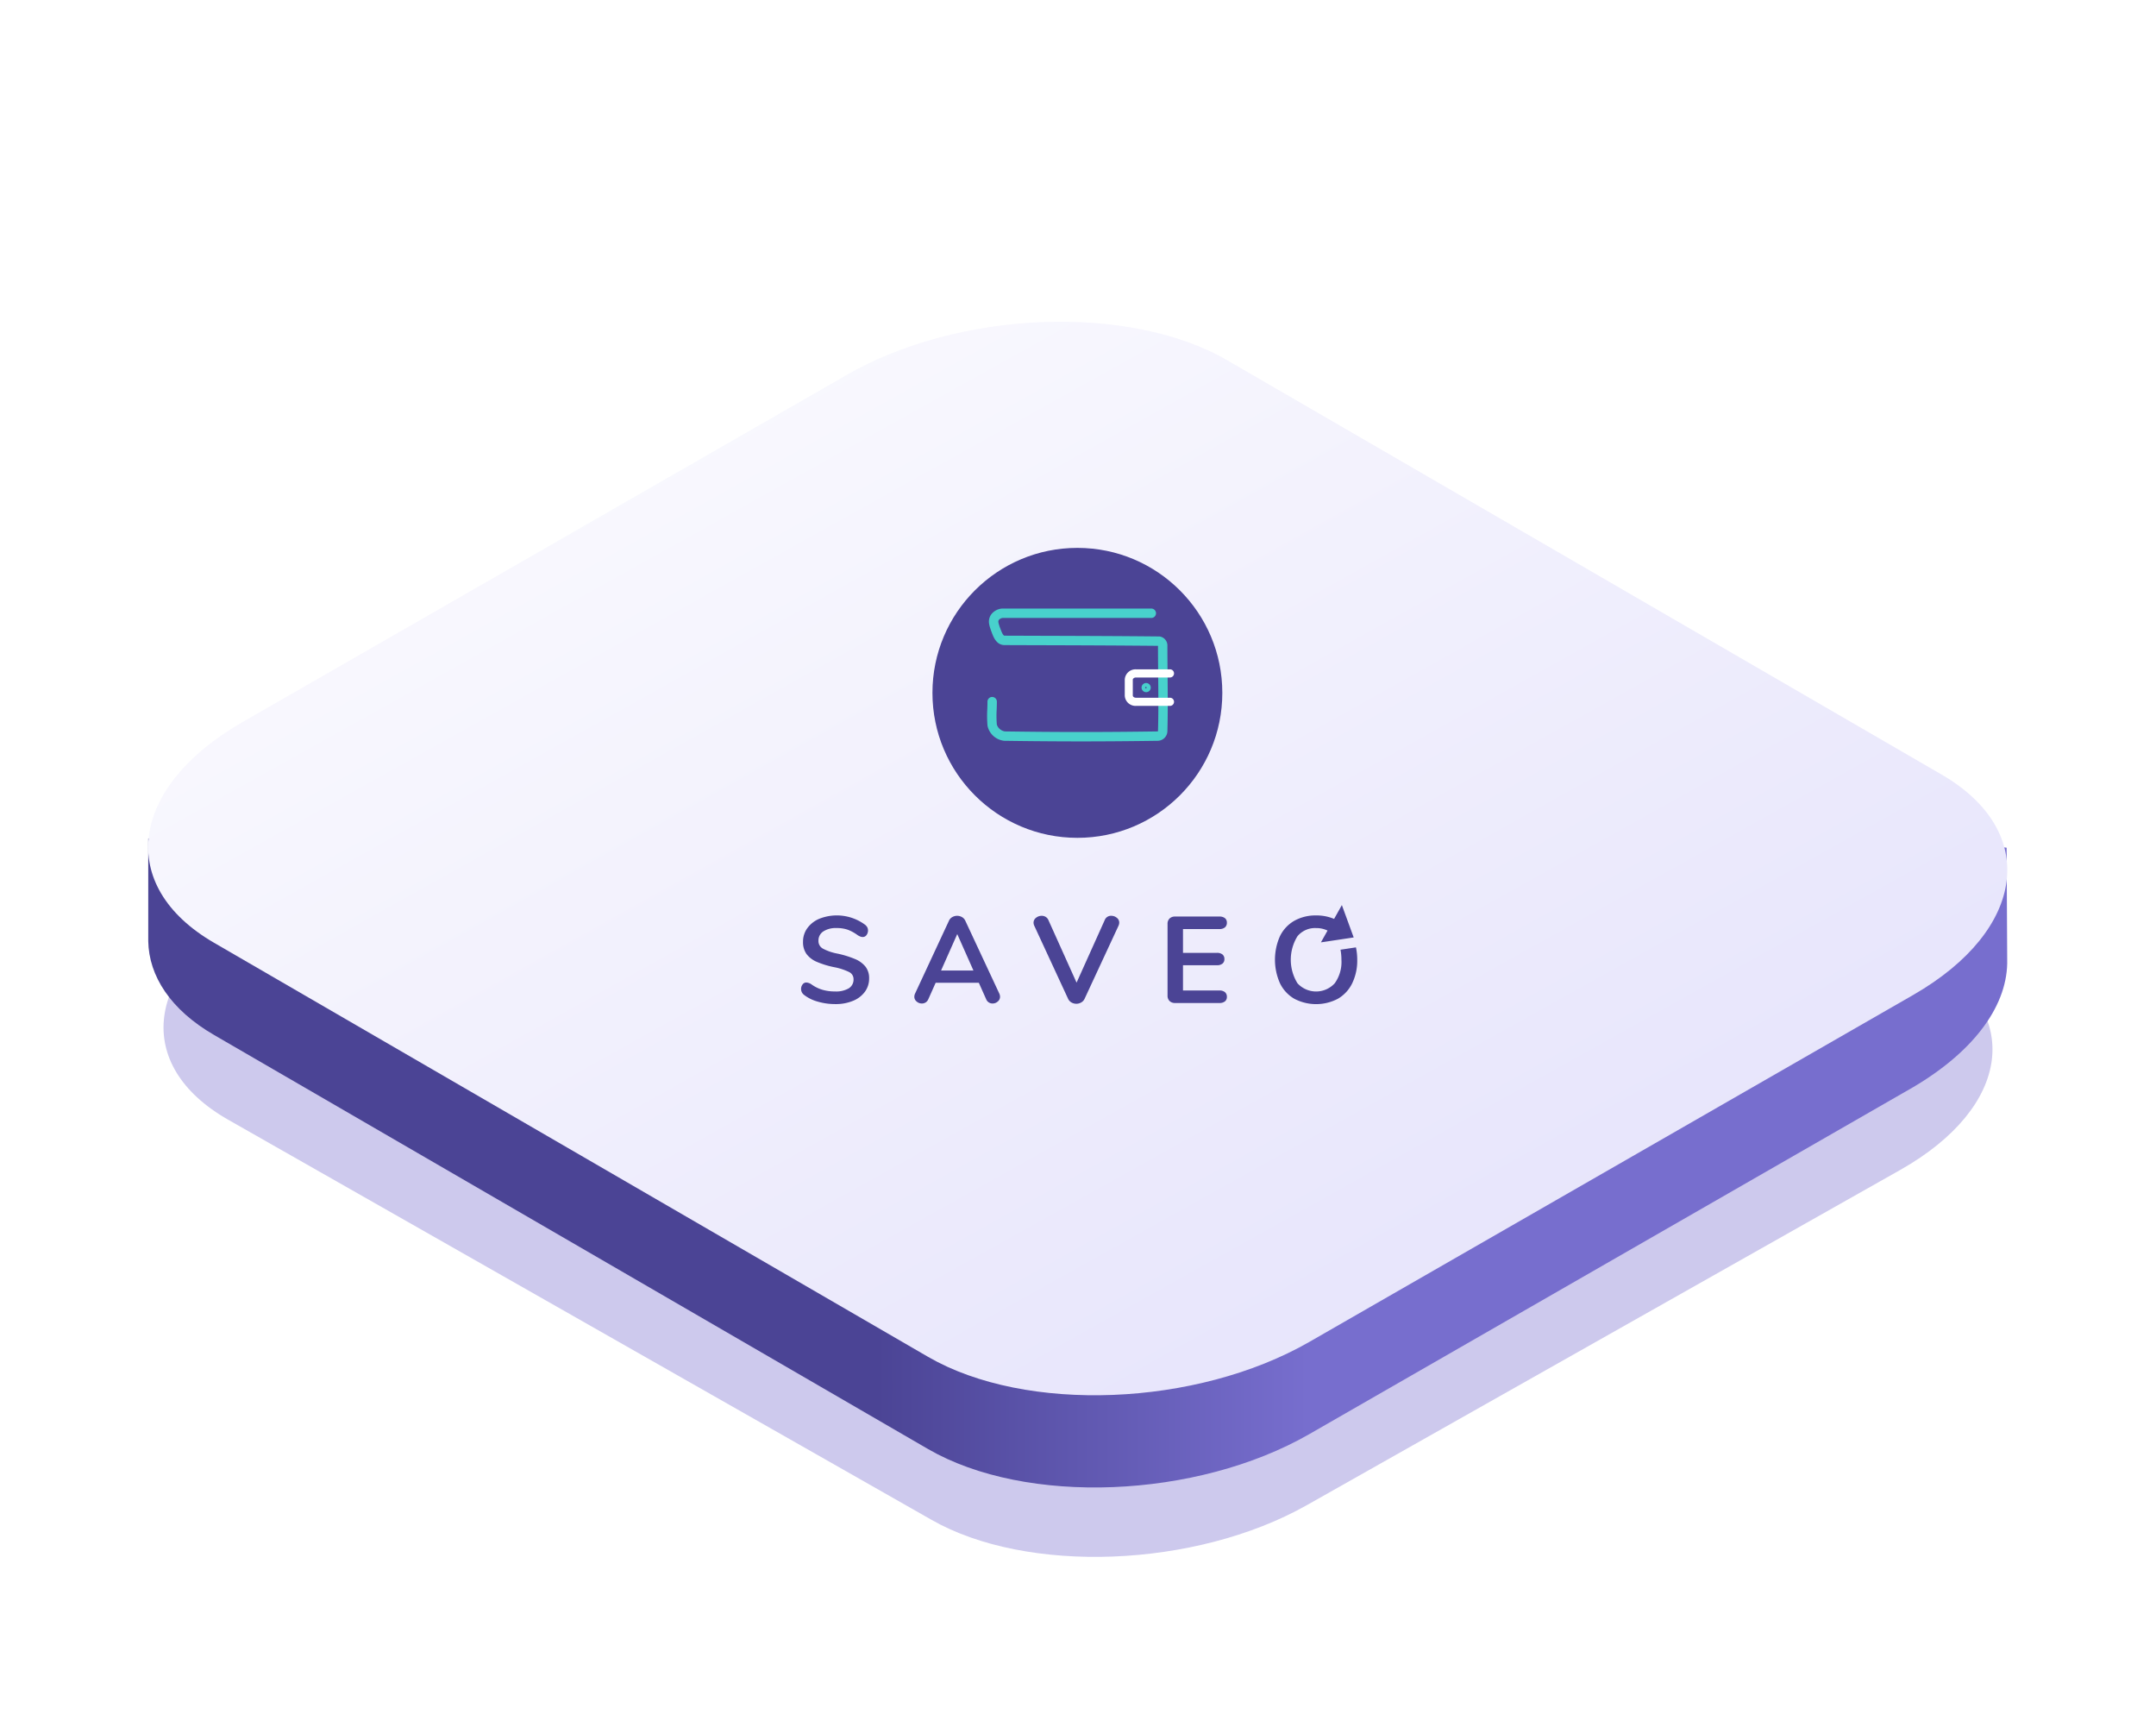
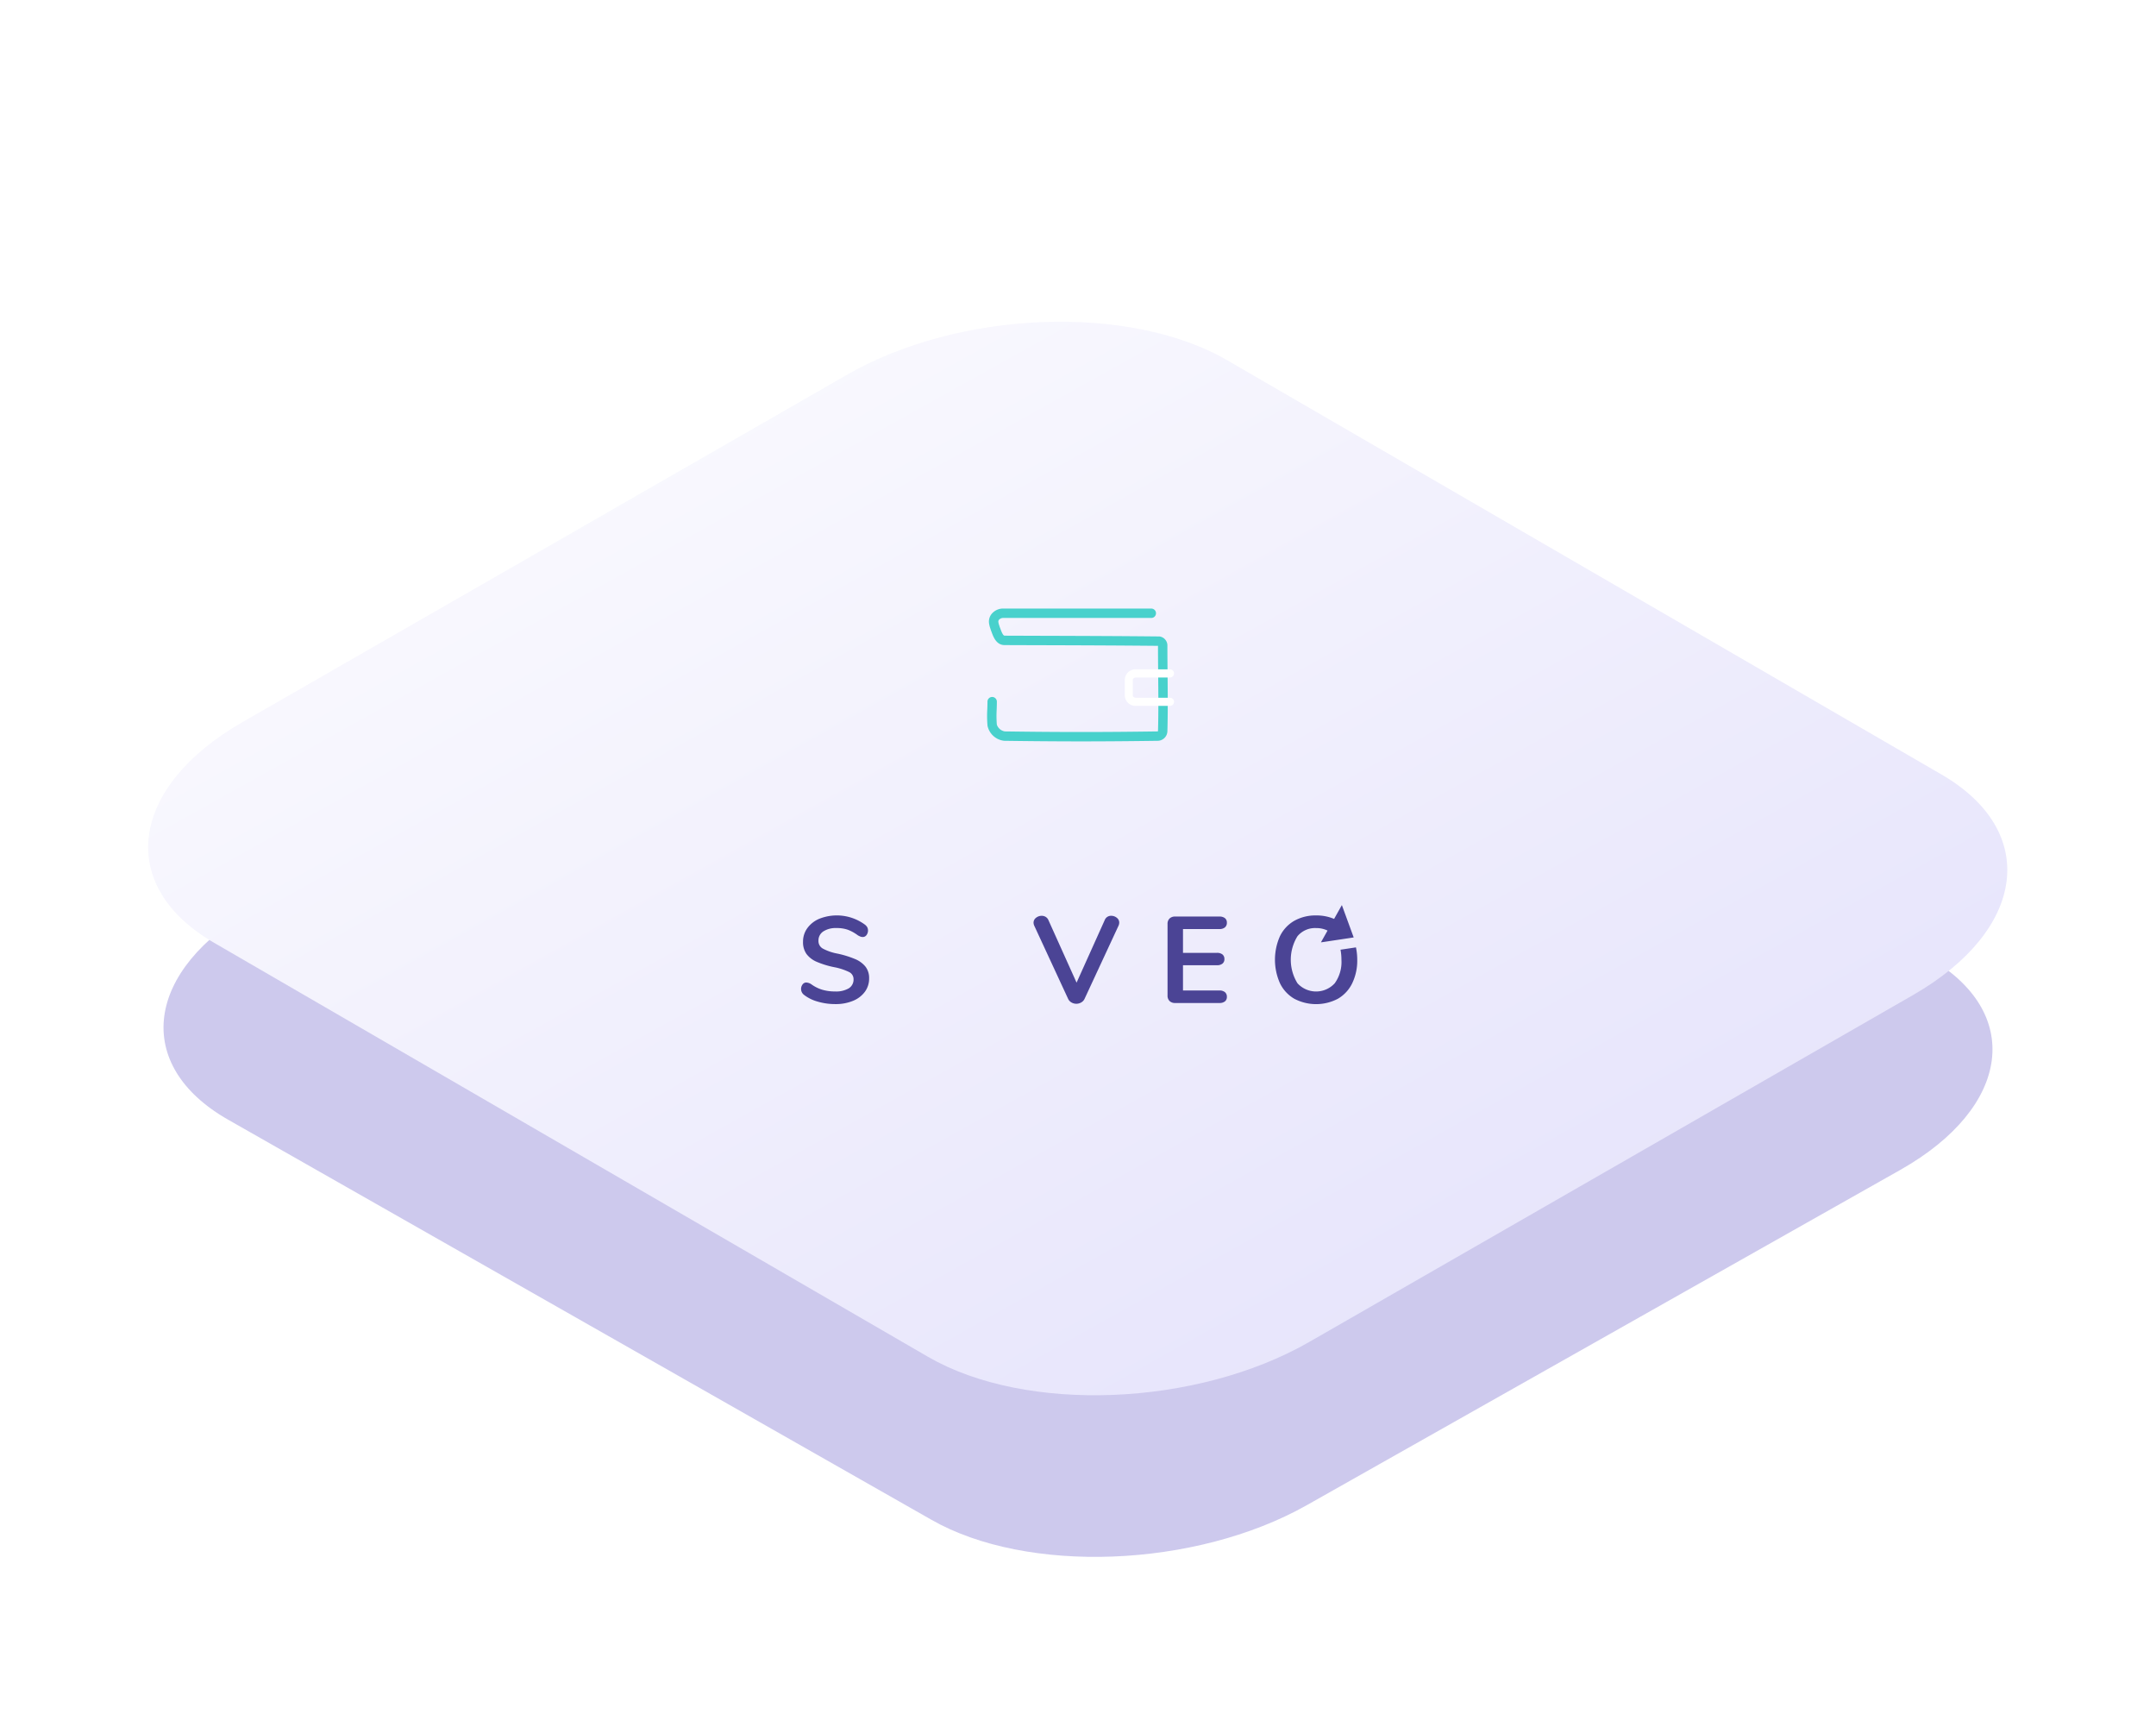
<svg xmlns="http://www.w3.org/2000/svg" width="469.931" height="376.326" viewBox="0 0 469.931 376.326">
  <defs>
    <style>.a{fill:#776ece;opacity:0.37;}.b{fill:url(#c);}.c{fill:url(#d);}.d{fill:none;}.e{fill:#4b4495;}.f{fill:#48d1cc;}.g{fill:#fff;}.h{filter:url(#e);}.i{filter:url(#a);}</style>
    <filter id="a" x="0" y="66.595" width="469.931" height="308.304" filterUnits="userSpaceOnUse">
      <feOffset dy="20" input="SourceAlpha" />
      <feGaussianBlur stdDeviation="3" result="b" />
      <feFlood flood-color="#776ece" />
      <feComposite operator="in" in2="b" />
      <feComposite in="SourceGraphic" />
    </filter>
    <linearGradient id="c" x1="0.622" y1="0.5" x2="0.393" y2="0.5" gradientUnits="objectBoundingBox">
      <stop offset="0" stop-color="#776ece" />
      <stop offset="1" stop-color="#4b4495" />
    </linearGradient>
    <linearGradient id="d" x1="1.923" y1="2.07" x2="-0.061" y2="0.045" gradientUnits="objectBoundingBox">
      <stop offset="0" stop-color="#c3bef6" />
      <stop offset="1" stop-color="#fff" />
    </linearGradient>
    <filter id="e" x="194.239" y="110.388" width="81.182" height="81.182" filterUnits="userSpaceOnUse">
      <feOffset dy="4" input="SourceAlpha" />
      <feGaussianBlur stdDeviation="3" result="f" />
      <feFlood flood-opacity="0.161" />
      <feComposite operator="in" in2="f" />
      <feComposite in="SourceGraphic" />
    </filter>
  </defs>
  <g transform="translate(-736.686 -3122.6)">
    <g transform="translate(768.98 3192.707)">
      <g class="i" transform="matrix(1, 0, 0, 1, -32.29, -70.11)">
        <path class="a" d="M167.3,217.847l-153.154-87.1C-6.84,118.856-4.16,98.078,20.057,84.378L149.549,11.246c24.216-13.7,60.91-15.153,81.8-3.176L384.5,95.266c20.981,11.886,18.3,32.664-5.915,46.365L249.095,214.762C224.878,228.372,188.184,229.824,167.3,217.847Z" transform="translate(35.64 93.28)" />
      </g>
-       <path class="b" d="M405.185,233.751l-.125-24.334-27.2-3.619L235.224,123.064c-21.339-12.354-58.525-10.857-83.108,3.244L20.465,202.055c-1.123.624-2.121,1.248-3.12,1.872L0,207.421v22.337H0c.125,7.612,4.867,14.974,14.351,20.465l155.61,90.221C191.3,352.8,228.486,351.3,253.069,337.2L384.72,261.578c13.727-8.111,20.715-18.219,20.465-27.827Z" transform="translate(0.019 -94.803)" />
      <path class="c" d="M169.964,324.3,14.354,234.081c-21.339-12.354-18.593-33.817,6.115-48.043L152.12,110.417c24.583-14.226,61.895-15.6,83.108-3.244l155.61,90.221c21.339,12.354,18.593,33.817-6.115,48.043L253.073,321.058C228.49,335.159,191.3,336.657,169.964,324.3Z" transform="translate(0.015 -98.752)" />
    </g>
-     <path class="d" d="M0,0H421.344V376.326H0Z" transform="translate(752.752 3122.6)" />
    <g transform="translate(874.926 3279.987)">
      <g transform="translate(36.359 39.834)">
        <path class="e" d="M145.441,139.213a21.541,21.541,0,0,0-3.862-1.189,10.9,10.9,0,0,1-3.18-1.1,1.873,1.873,0,0,1-.935-1.684,2.352,2.352,0,0,1,1.055-2.044,4.955,4.955,0,0,1,2.874-.735,7.223,7.223,0,0,1,2.525.388,9.028,9.028,0,0,1,2.125,1.189,4.025,4.025,0,0,0,.6.294,1.468,1.468,0,0,0,.5.081.988.988,0,0,0,.788-.414,1.663,1.663,0,0,0,.186-1.684,2.029,2.029,0,0,0-.494-.574,10.339,10.339,0,0,0-9.982-1.3,6.171,6.171,0,0,0-2.606,2.045,4.98,4.98,0,0,0-.935,2.967,4.428,4.428,0,0,0,.747,2.646,5.408,5.408,0,0,0,2.219,1.71,19.255,19.255,0,0,0,3.822,1.176,12.922,12.922,0,0,1,3.248,1.056,1.712,1.712,0,0,1,.976,1.563,2.229,2.229,0,0,1-1.043,1.991,5.475,5.475,0,0,1-2.993.681,9.711,9.711,0,0,1-2.78-.375,7.972,7.972,0,0,1-2.4-1.2,2.182,2.182,0,0,0-1.1-.375.992.992,0,0,0-.788.414,1.624,1.624,0,0,0,.281,2.258,8.522,8.522,0,0,0,2.98,1.483,13.511,13.511,0,0,0,3.889.548,9.765,9.765,0,0,0,3.835-.708,6.008,6.008,0,0,0,2.592-1.978,4.848,4.848,0,0,0,.922-2.926,4.013,4.013,0,0,0-.789-2.539A5.723,5.723,0,0,0,145.441,139.213Z" transform="translate(-133.668 -127.455)" />
-         <path class="e" d="M173.27,130.9a1.732,1.732,0,0,0-.736-.815,2.124,2.124,0,0,0-2.111,0,1.726,1.726,0,0,0-.735.815l-7.376,15.849a1.652,1.652,0,0,0-.161.694,1.31,1.31,0,0,0,.509,1.042,1.7,1.7,0,0,0,1.122.428,1.566,1.566,0,0,0,.828-.227,1.516,1.516,0,0,0,.59-.708l1.6-3.581h9.407l1.6,3.581a1.479,1.479,0,0,0,1.39.935,1.678,1.678,0,0,0,1.135-.428,1.325,1.325,0,0,0,.5-1.042,1.649,1.649,0,0,0-.16-.694Zm-5.292,10.824,3.527-7.937,3.528,7.937Z" transform="translate(-137.458 -127.468)" />
        <path class="e" d="M210.264,130.231a1.882,1.882,0,0,0-1.2-.427,1.461,1.461,0,0,0-1.417.909L201.5,144.37l-6.147-13.656a1.51,1.51,0,0,0-.6-.682,1.642,1.642,0,0,0-.842-.227,1.968,1.968,0,0,0-1.242.427,1.33,1.33,0,0,0-.547,1.1,1.688,1.688,0,0,0,.16.642l7.376,15.928a1.752,1.752,0,0,0,.735.788,2.124,2.124,0,0,0,2.111,0,1.754,1.754,0,0,0,.736-.788l7.4-15.928a1.731,1.731,0,0,0,.16-.669A1.319,1.319,0,0,0,210.264,130.231Z" transform="translate(-141.445 -127.468)" />
        <path class="e" d="M237.117,132.716a1.812,1.812,0,0,0,1.2-.362,1.273,1.273,0,0,0,.427-1.029,1.2,1.2,0,0,0-.427-.988,1.864,1.864,0,0,0-1.2-.348h-9.648a1.67,1.67,0,0,0-1.215.428,1.593,1.593,0,0,0-.441,1.2V147.2a1.593,1.593,0,0,0,.441,1.2,1.67,1.67,0,0,0,1.215.428h9.648a1.863,1.863,0,0,0,1.2-.348,1.2,1.2,0,0,0,.427-.989,1.275,1.275,0,0,0-.427-1.029,1.816,1.816,0,0,0-1.2-.36h-7.938V140.6h7.4a1.86,1.86,0,0,0,1.2-.348,1.2,1.2,0,0,0,.427-.989,1.234,1.234,0,0,0-.427-1.015,1.86,1.86,0,0,0-1.2-.347h-7.4v-5.185Z" transform="translate(-145.928 -127.492)" />
        <path class="e" d="M270.469,136.326l-3.364.506a11.662,11.662,0,0,1,.2,2.182,7.945,7.945,0,0,1-1.456,5.131,5.5,5.5,0,0,1-8.125,0,9.744,9.744,0,0,1,0-10.249,4.978,4.978,0,0,1,4.076-1.777,5.538,5.538,0,0,1,2.479.544l-1.44,2.561.309-.036,6.83-1.027-2.577-7.052-1.693,3.012a9.763,9.763,0,0,0-3.907-.755,9.385,9.385,0,0,0-4.784,1.176A7.781,7.781,0,0,0,253.9,133.9a12.608,12.608,0,0,0,.013,10.249,7.86,7.86,0,0,0,3.113,3.367,10.209,10.209,0,0,0,9.516,0,7.87,7.87,0,0,0,3.113-3.367,11.342,11.342,0,0,0,1.095-5.131A12.8,12.8,0,0,0,270.469,136.326Z" transform="translate(-149.521 -127.109)" />
      </g>
      <g transform="translate(65 -42)">
        <g class="h" transform="matrix(1, 0, 0, 1, -203.24, -115.39)">
-           <ellipse class="e" cx="31.591" cy="31.591" rx="31.591" ry="31.591" transform="translate(203.24 115.39)" />
-         </g>
+           </g>
        <path class="f" d="M81.9,142.406c-.018-1.925-.04-4.106-.04-6.171a1.983,1.983,0,0,0-1.731-2.05c-9.224-.09-16.415-.113-24.742-.14-2.831-.009-5.8-.018-9.02-.031-.346,0-.683-.911-.865-1.4-.057-.156-.112-.3-.166-.435s-.078-.248-.117-.362a4.2,4.2,0,0,1-.2-.762.642.642,0,0,1,.13-.5,1.242,1.242,0,0,1,.818-.4H78.32a1.024,1.024,0,1,0,0-2.047H45.906c-.034,0-.068,0-.1,0a3.287,3.287,0,0,0-2.273,1.185,2.687,2.687,0,0,0-.543,2.06,6.113,6.113,0,0,0,.288,1.126c.036.108.073.221.111.346a1.062,1.062,0,0,0,.036.1c.048.115.1.247.156.406.354.954,1.012,2.729,2.777,2.736l8.373.029.648,0c8.238.026,15.363.049,24.432.135v.007c0,2.029.02,4.113.04,6.13v.061c.04,4.075.08,8.287-.038,12.39a.28.28,0,0,1-.07.059c-12.3.17-21.018.17-33.3,0a2.2,2.2,0,0,1-1.759-1.489,24.076,24.076,0,0,1-.033-3.283c.02-.559.04-1.137.04-1.712a1.024,1.024,0,0,0-2.048,0c0,.551-.02,1.139-.039,1.665a25.2,25.2,0,0,0,.043,3.531l.008.069a4.164,4.164,0,0,0,3.567,3.256,1.19,1.19,0,0,0,.123.009c6.413.088,11.566.128,16.713.128s10.3-.04,16.7-.128a2.148,2.148,0,0,0,2.1-2.02C81.977,150.783,81.936,146.54,81.9,142.406Z" transform="translate(-30.65 -110.886)" />
        <path class="g" d="M97.937,154.376H90.5c-.4,0-.692-.247-.692-.468v-3.476c0-.22.3-.467.692-.467h7.436a.89.89,0,0,0,0-1.779H90.5a2.353,2.353,0,0,0-2.443,2.246v3.476a2.353,2.353,0,0,0,2.443,2.246h7.436a.89.89,0,0,0,0-1.779Z" transform="translate(-46.139 -117.724)" />
-         <path class="f" d="M94.548,152.705a1,1,0,1,0,1.031,1A1.018,1.018,0,0,0,94.548,152.705Zm0,.845a.16.16,0,1,1-.187.157A.173.173,0,0,1,94.548,153.55Z" transform="translate(-47.997 -119.263)" />
      </g>
    </g>
  </g>
</svg>